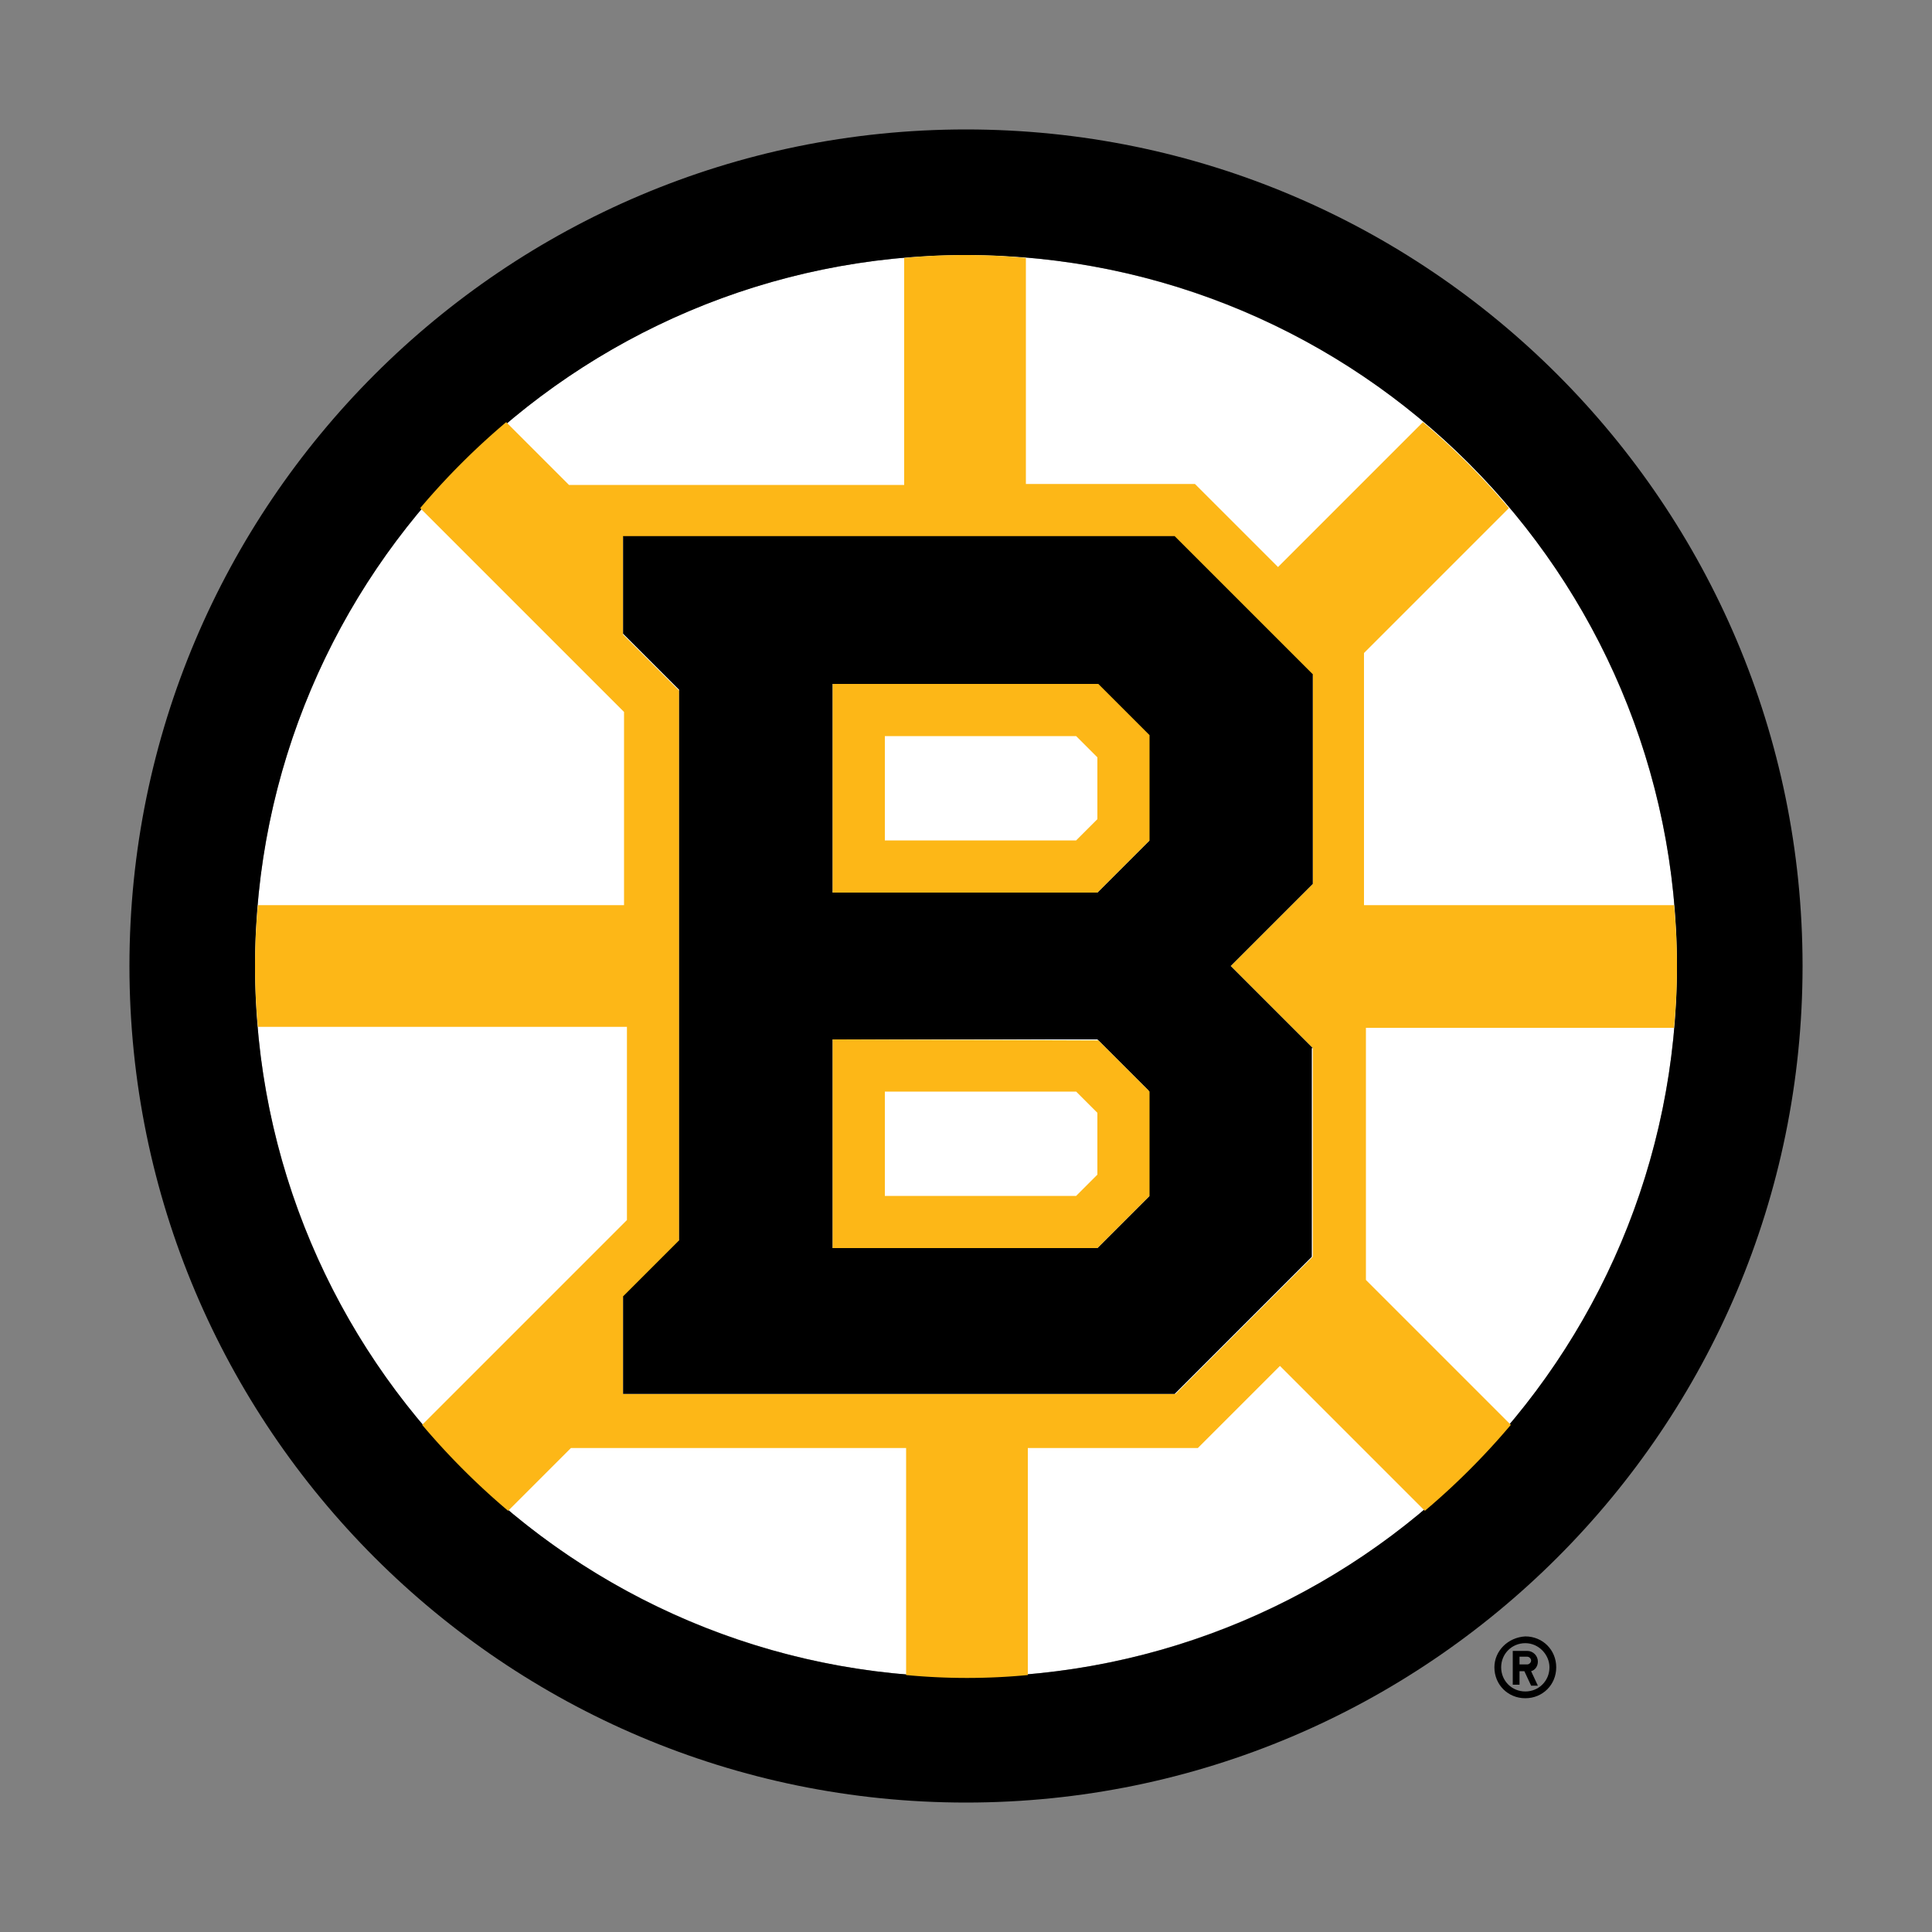
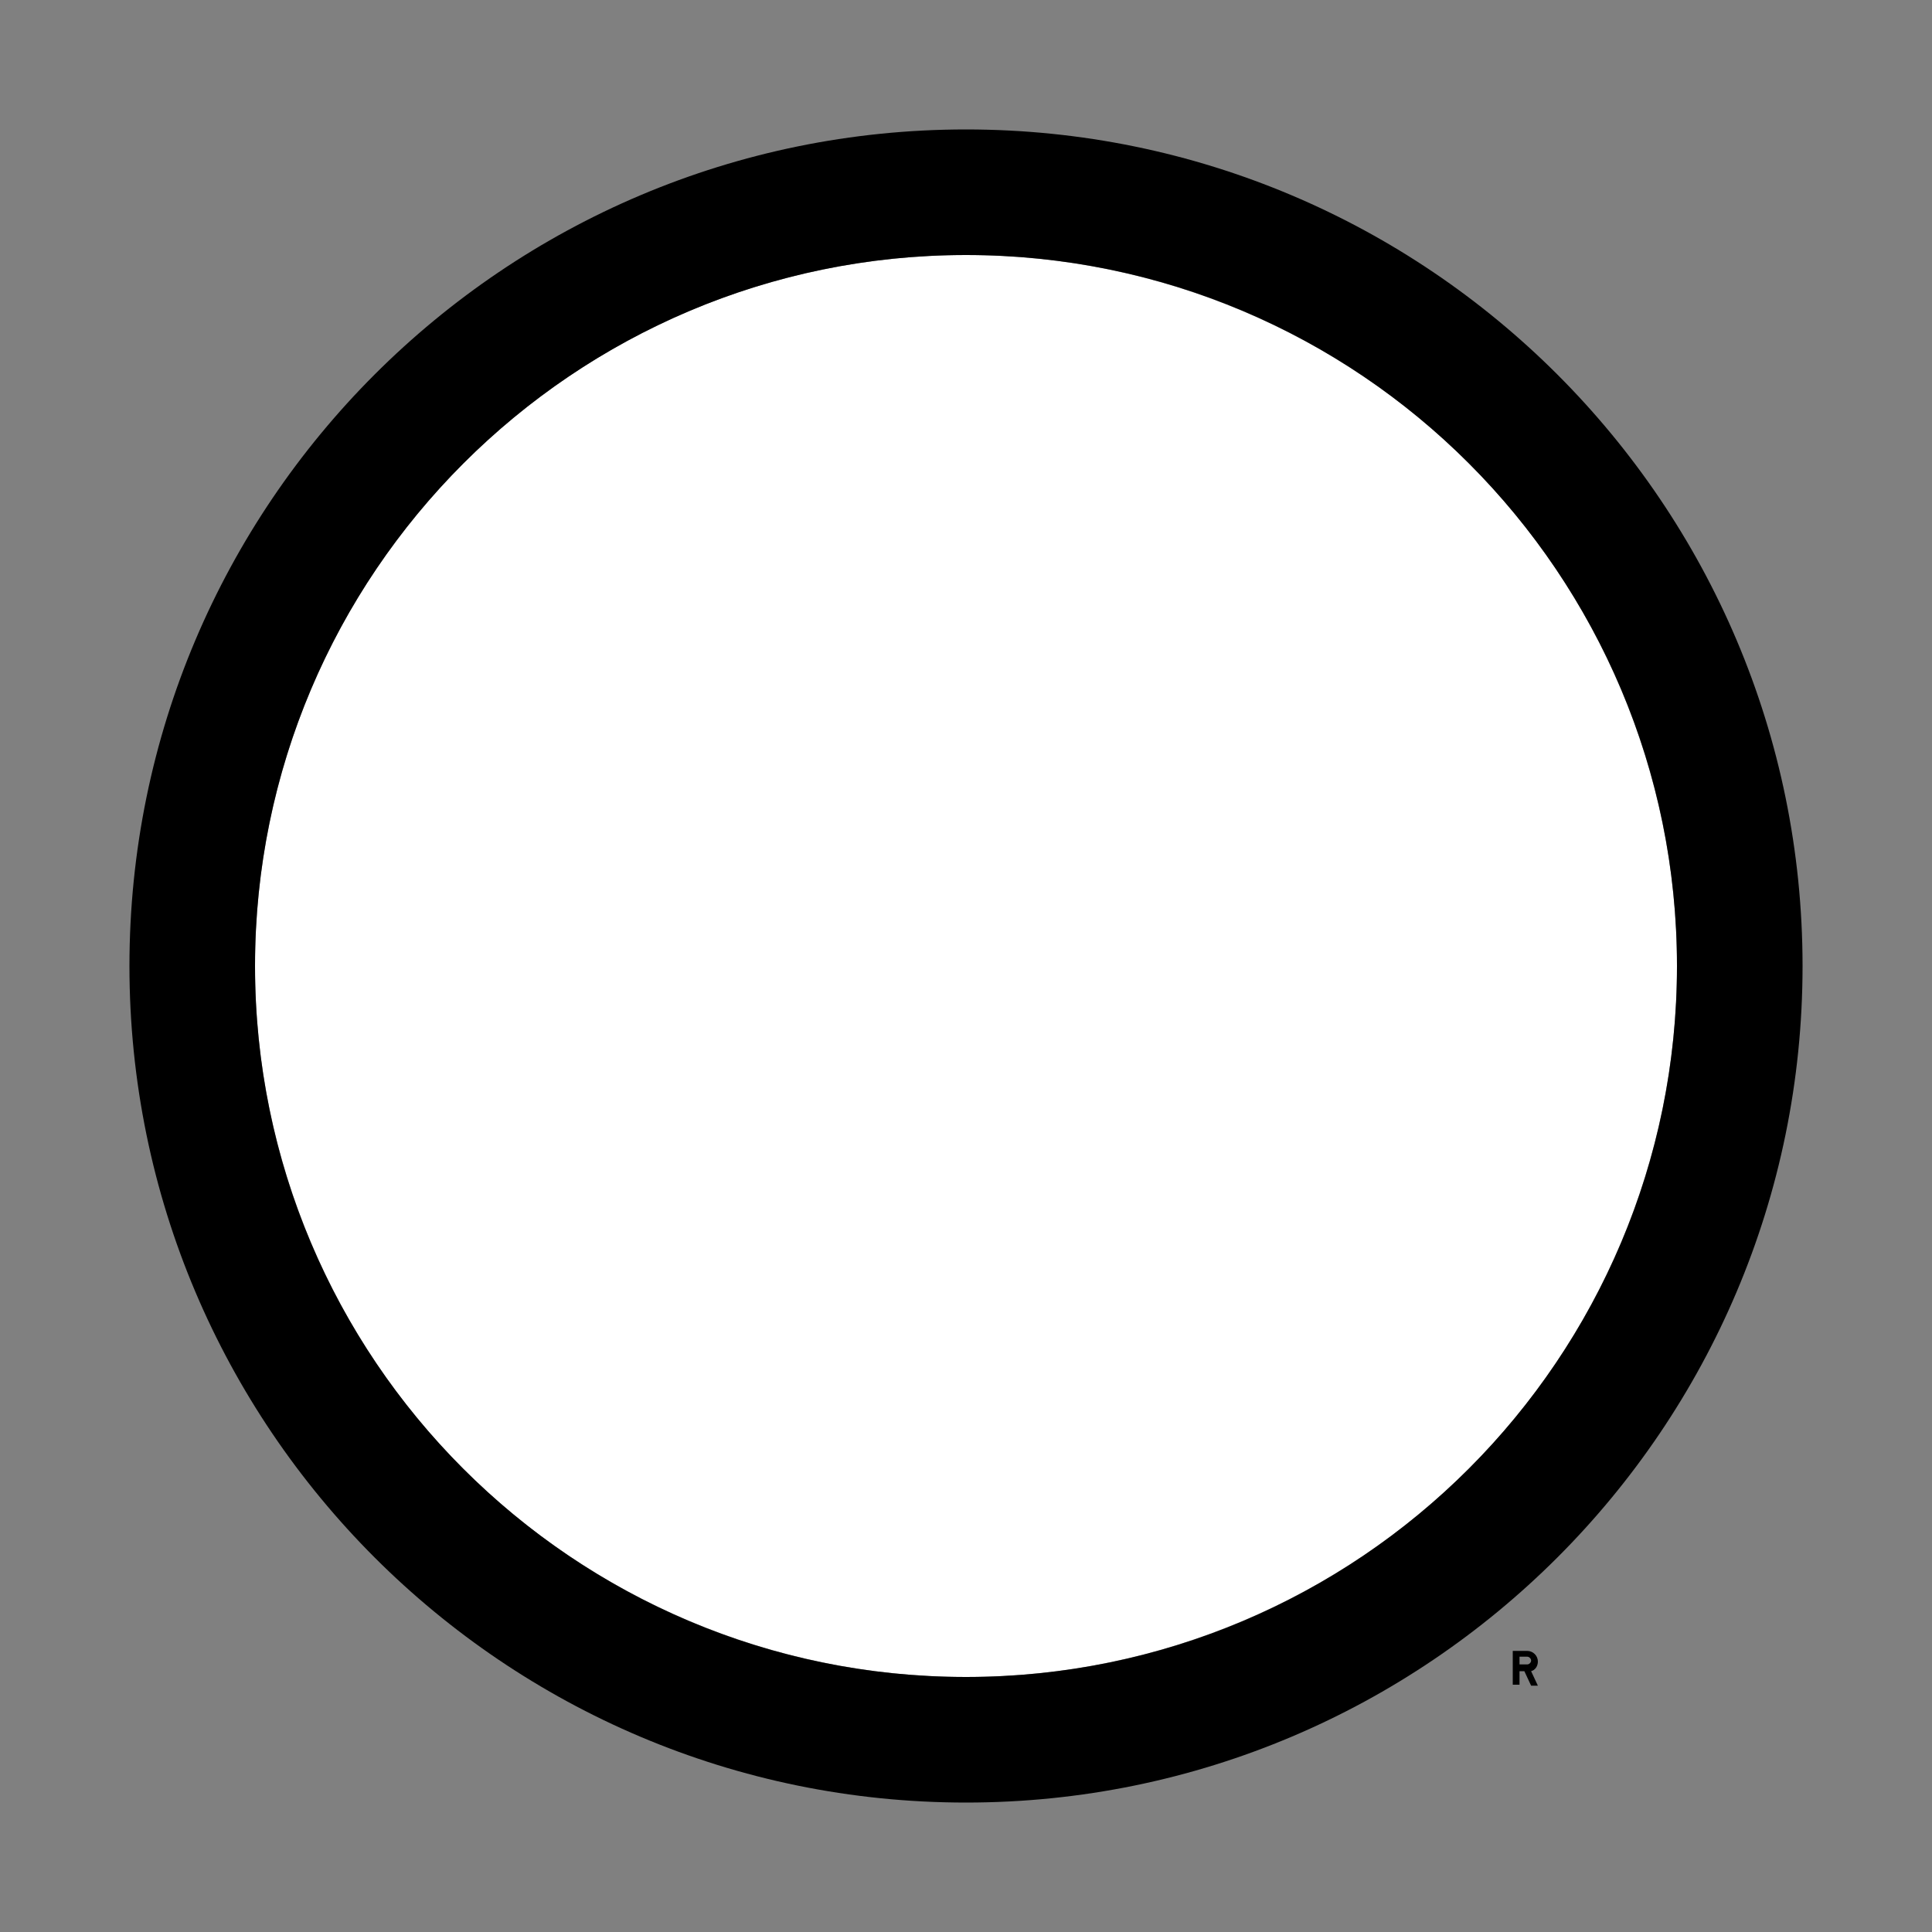
<svg xmlns="http://www.w3.org/2000/svg" xml:space="preserve" id="Layer_1" x="0" y="0" style="enable-background:new 0 0 200 200" version="1.1" viewBox="0 0 200 200">
  <rect x="0" y="0" width="200" height="200" fill="#808080" stroke="none" />
  <style>.st1{fill:none}.st2{fill:#fdb717}</style>
  <circle cx="100" cy="100" r="73.6" style="fill:#fff" />
  <path d="M100 13.4c-47.8 0-86.6 38.8-86.6 86.6s38.8 86.6 86.6 86.6 86.6-38.8 86.6-86.6-38.8-86.6-86.6-86.6zm0 160.2c-40.7 0-73.6-33-73.6-73.6s33-73.6 73.6-73.6c40.7 0 73.6 33 73.6 73.6s-32.9 73.6-73.6 73.6z" />
-   <path d="m113.6 78.4-2.2-2.2H91.6v10.7h19.8l2.2-2.1zM113.6 115.2l-2.2-2.2H91.6v10.8h19.8l2.2-2.2z" class="st1" />
-   <path d="M173.3 106.3a66.413 66.413 0 0 0 0-12.6h-32.1V67.6l15-15c-2.7-3.2-5.7-6.2-8.9-8.9l-15 15-8.6-8.6h-17.5V26.7a66.413 66.413 0 0 0-12.6 0v23.5H58.9l-6.5-6.5c-3.2 2.7-6.2 5.7-8.9 8.9l21.1 21.1v20H26.7a66.413 66.413 0 0 0 0 12.6h38.2v20l-4.3 4.3-16.9 16.9c2.7 3.2 5.7 6.2 8.9 8.9l6.5-6.5h34.7v23.5a66.413 66.413 0 0 0 12.6 0v-23.5H124l8.5-8.5 15 15c3.2-2.7 6.2-5.7 8.9-8.9l-15-15v-26.1h31.9zM64.5 144.4v-10.1l5.8-5.8v-57l-5.8-5.8V55.6h57.1l14.3 14.3v21.6l-8.5 8.5 8.5 8.5v21.6l-14.2 14.2H64.5z" class="st2" />
-   <path d="m135.9 108.5-8.5-8.5 8.5-8.5V69.8l-14.3-14.3H64.5v10.1l5.8 5.8v57l-5.8 5.8v10.1h57.1l14.2-14.2v-21.6zM119 123.8l-5.4 5.4H86.2v-21.6h27.4l5.3 5.3v10.9zm0-36.8-5.4 5.4H86.2V70.8h27.4l5.3 5.3V87z" />
-   <path d="M86.2 70.8v21.6h27.4L119 87V76.1l-5.3-5.3H86.2zm5.4 16.1V76.2h19.8l2.2 2.2v6.4l-2.2 2.2H91.6zM86.2 107.6v21.6h27.4l5.4-5.4V113l-5.3-5.3-27.5-.1zm5.4 16.2V113h19.8l2.2 2.2v6.4l-2.2 2.2H91.6z" class="st2" />
-   <path d="M154.7 172.6c0 1.8 1.4 3.2 3.2 3.2 1.8 0 3.2-1.4 3.2-3.2 0-1.8-1.4-3.2-3.2-3.2-1.8.1-3.2 1.5-3.2 3.2zm5.7 0c0 1.4-1.1 2.5-2.5 2.5s-2.5-1.1-2.5-2.5 1.1-2.5 2.5-2.5 2.5 1.2 2.5 2.5z" />
  <path d="M156.6 174.4h.7V173h.5l.7 1.5h.7l-.7-1.5c.4-.1.7-.5.7-1 0-.6-.5-1.1-1.1-1.1h-1.5v3.5zm.7-2.9h.8c.2 0 .4.2.4.4s-.2.4-.4.4h-.8v-.8z" />
</svg>